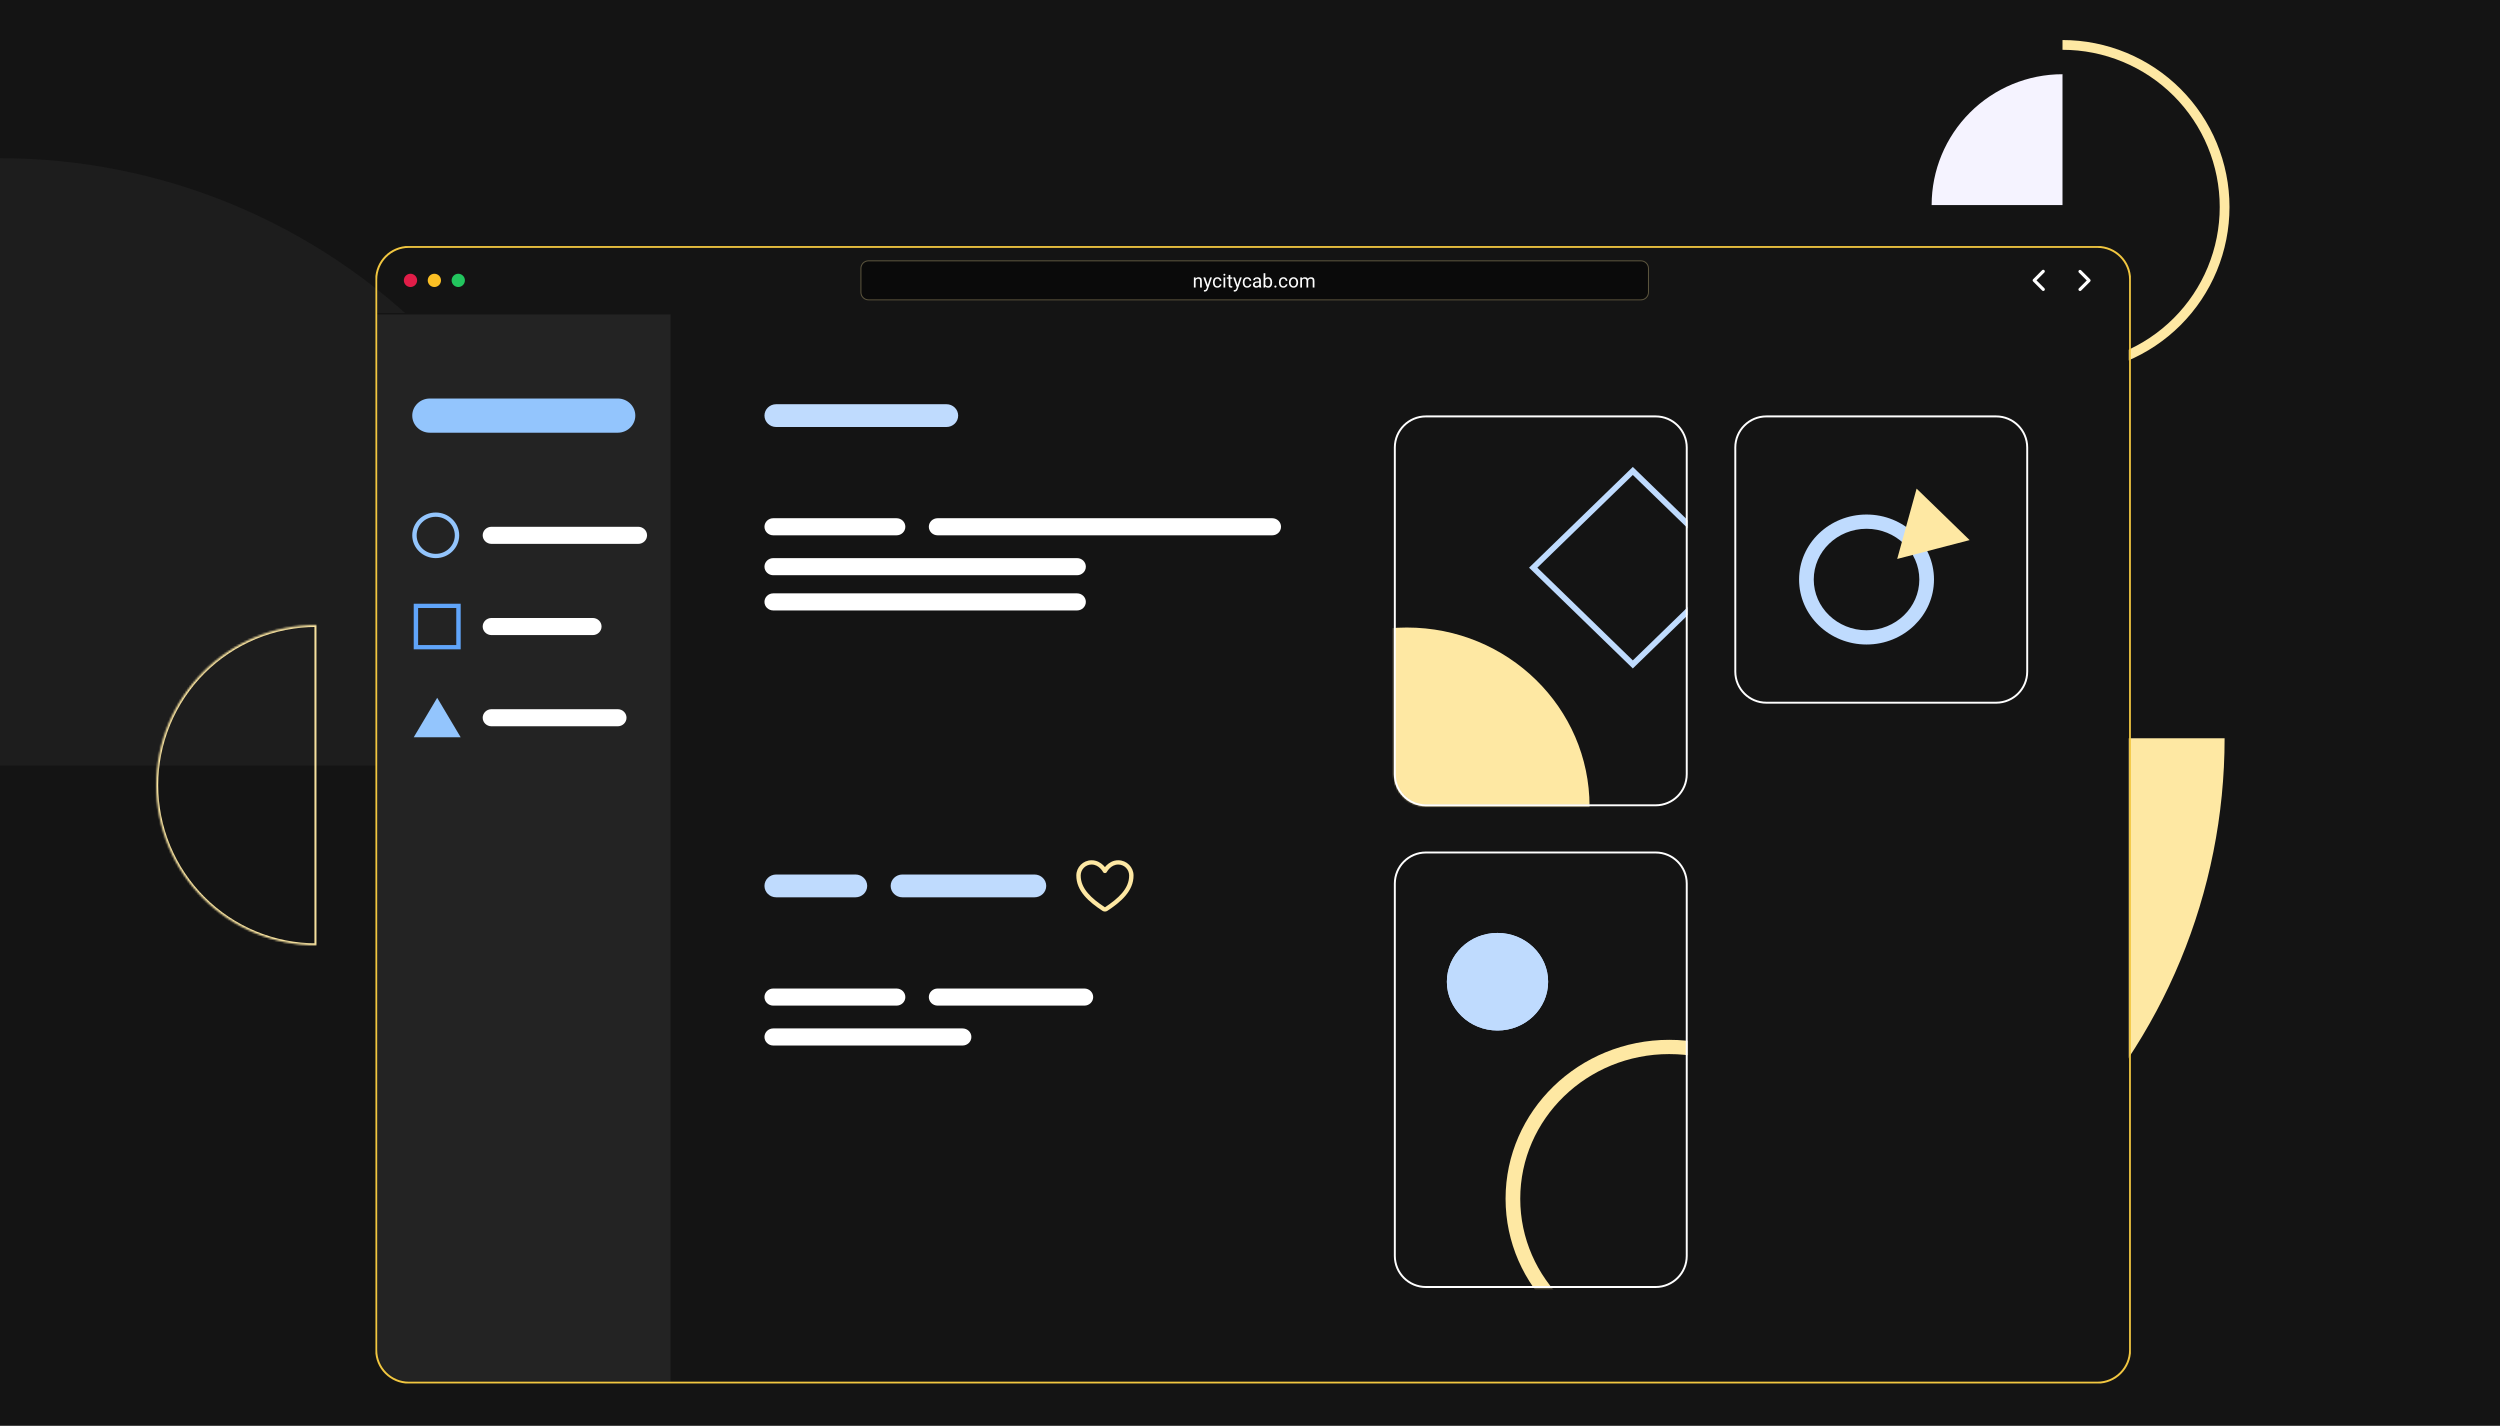
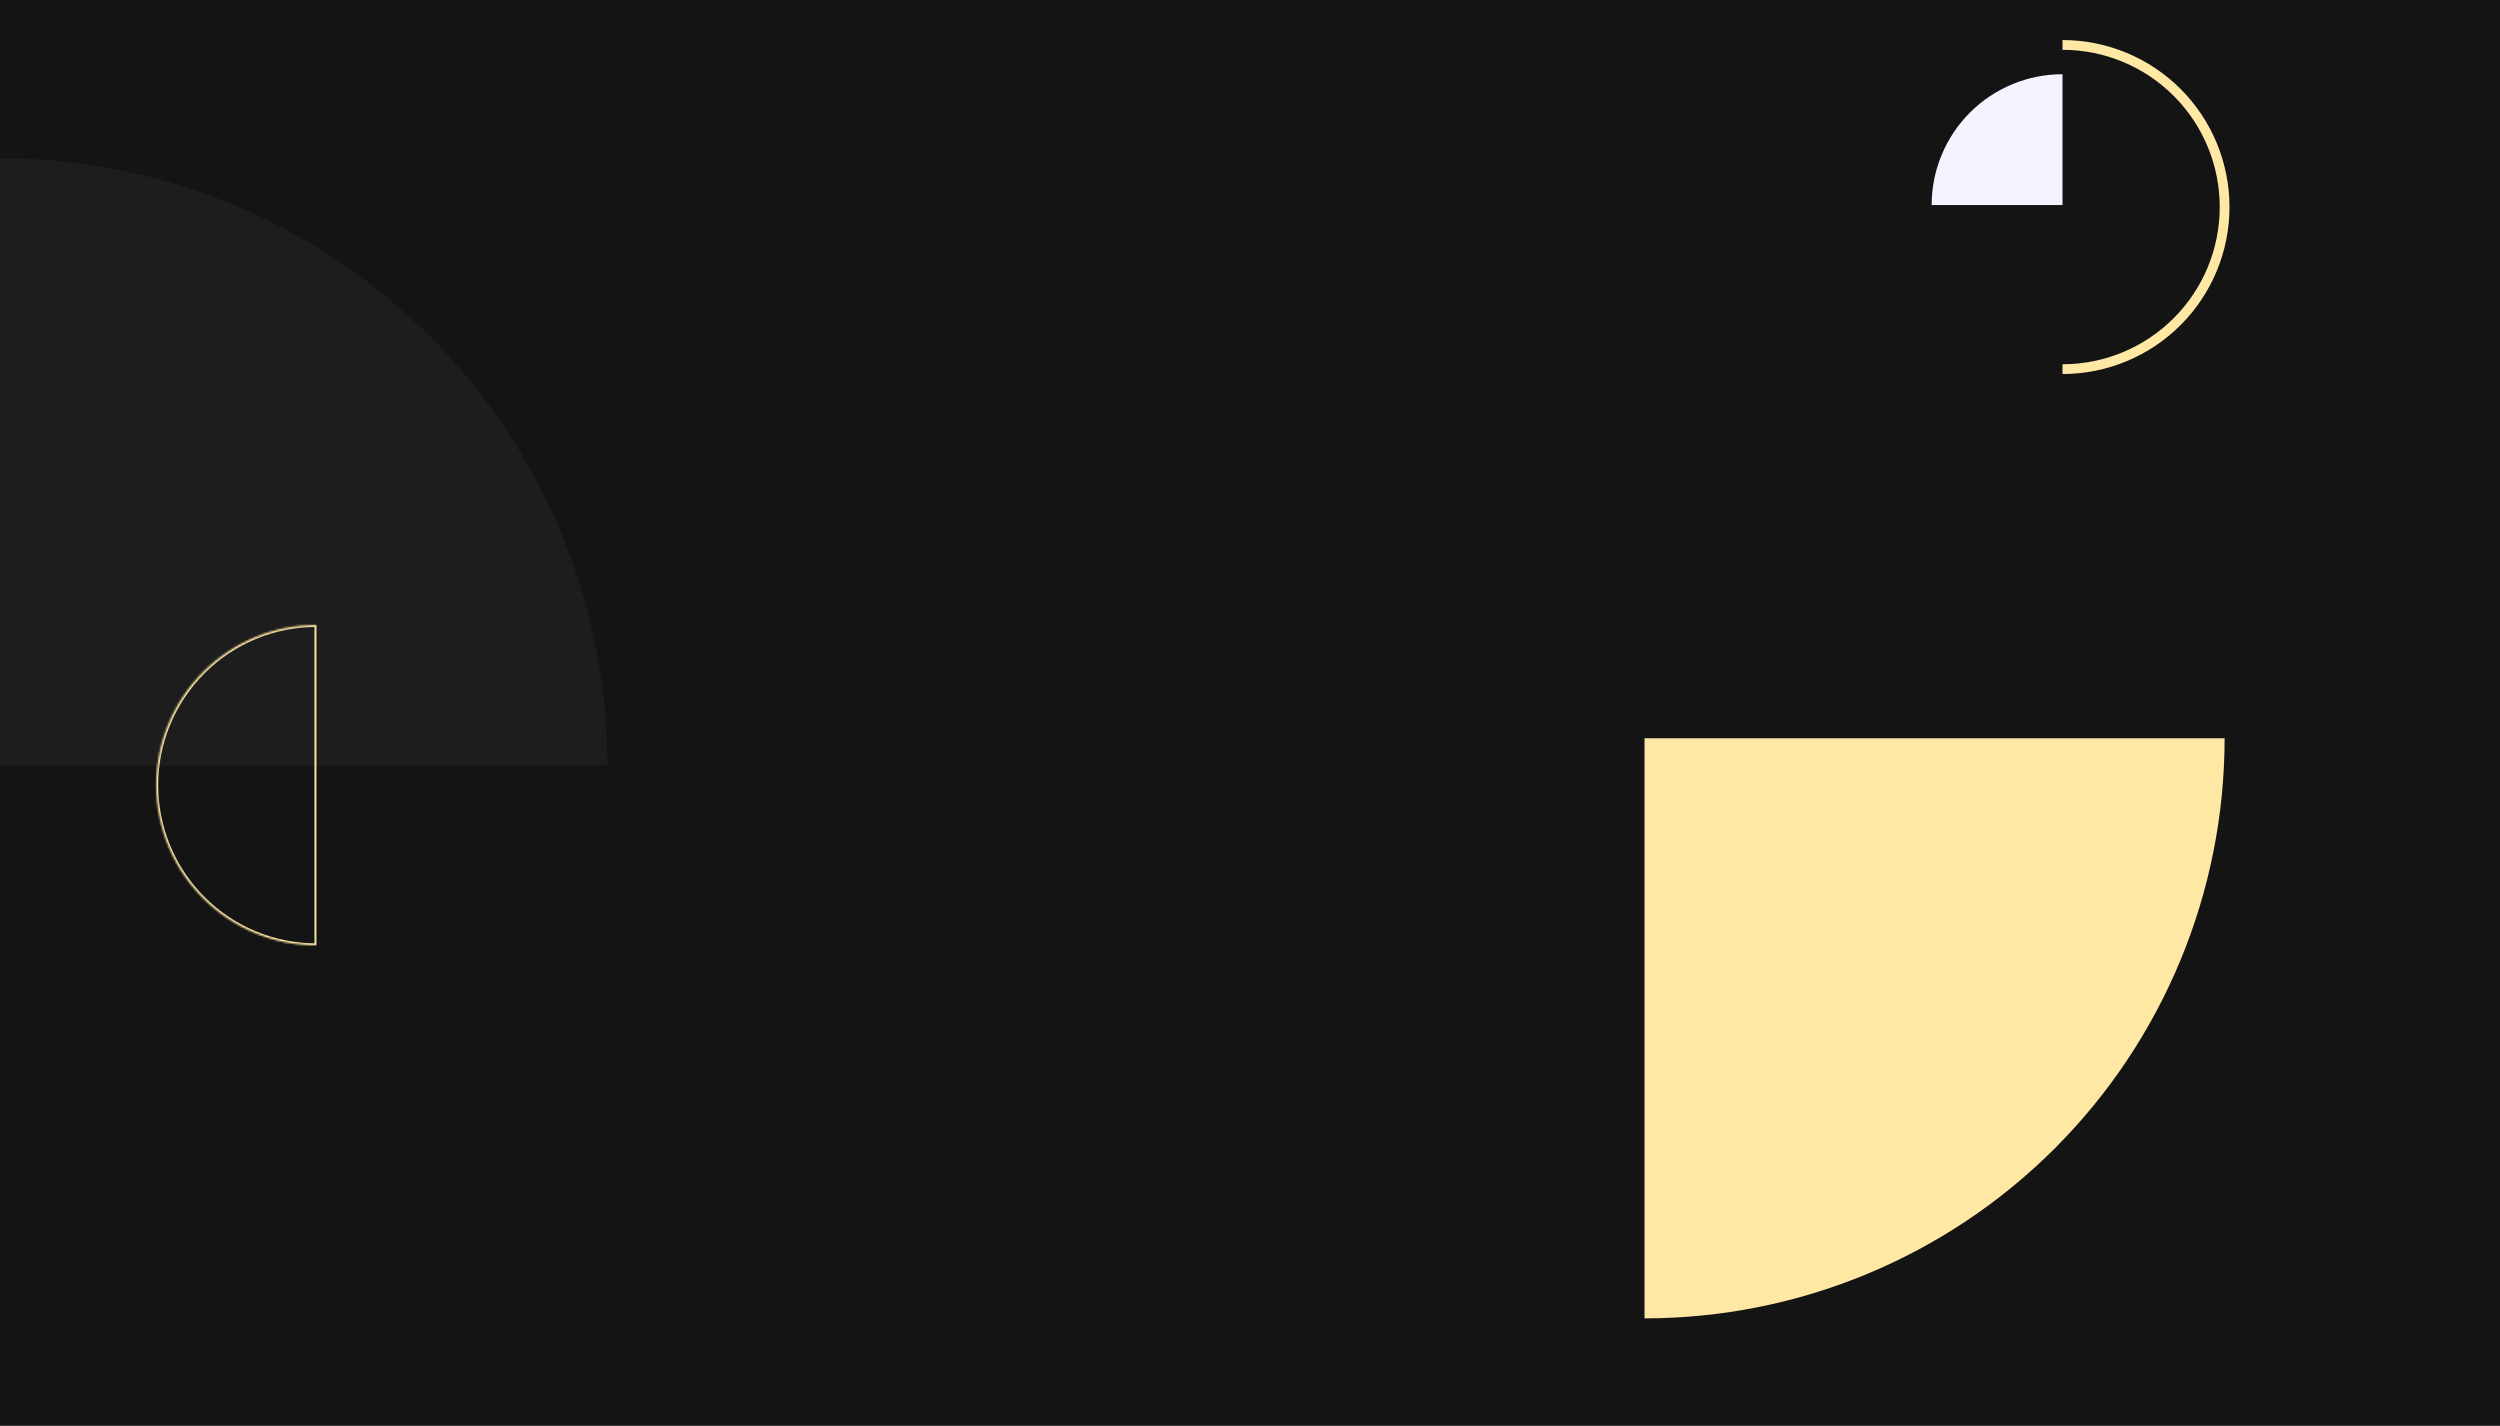
<svg xmlns="http://www.w3.org/2000/svg" width="1280" height="730" viewBox="0 0 1280 730" fill="none">
  <rect width="1280" height="730" fill="#141414" />
  <path d="M3.70864e-06 81C40.841 81 81.282 89.044 119.015 104.673C156.747 120.303 191.031 143.211 219.91 172.09C248.789 200.969 271.697 235.253 287.327 272.985C302.956 310.718 311 351.159 311 392L0 392L3.70864e-06 81Z" fill="#1D1D1D" />
  <mask id="path-3-inside-1_10023_10112" fill="white">
    <path d="M162 484C151.232 484 140.569 481.879 130.62 477.758C120.671 473.637 111.632 467.597 104.017 459.983C96.403 452.368 90.363 443.329 86.242 433.38C82.121 423.431 80 412.768 80 402C80 391.232 82.121 380.569 86.242 370.62C90.363 360.671 96.403 351.632 104.017 344.017C111.632 336.403 120.671 330.363 130.62 326.242C140.569 322.121 151.232 320 162 320L162 402V484Z" />
  </mask>
  <path d="M162 484C151.232 484 140.569 481.879 130.62 477.758C120.671 473.637 111.632 467.597 104.017 459.983C96.403 452.368 90.363 443.329 86.242 433.38C82.121 423.431 80 412.768 80 402C80 391.232 82.121 380.569 86.242 370.62C90.363 360.671 96.403 351.632 104.017 344.017C111.632 336.403 120.671 330.363 130.62 326.242C140.569 322.121 151.232 320 162 320L162 402V484Z" stroke="#FEE8A3" stroke-width="2" mask="url(#path-3-inside-1_10023_10112)" />
  <path d="M989 105C989 87.231 996.059 70.189 1008.62 57.624C1021.19 45.059 1038.23 38 1056 38V105L989 105Z" fill="#F5F3FF" />
  <path d="M1056 23C1066.9 23 1077.69 25.147 1087.76 29.318C1097.83 33.489 1106.98 39.603 1114.69 47.31C1122.4 55.017 1128.51 64.167 1132.68 74.237C1136.85 84.307 1139 95.1 1139 106C1139 116.9 1136.85 127.693 1132.68 137.763C1128.51 147.833 1122.4 156.983 1114.69 164.69C1106.98 172.397 1097.83 178.511 1087.76 182.682C1077.69 186.853 1066.9 189 1056 189" stroke="#FEE8A3" stroke-width="5" />
  <path d="M1139 378C1139 456.769 1107.71 532.312 1052.01 588.011C996.313 643.709 920.77 675 842 675L842 378H1139Z" fill="#FEE8A3" />
  <g clip-path="url(#clip0_10023_10112)">
    <mask id="mask0_10023_10112" style="mask-type:luminance" maskUnits="userSpaceOnUse" x="193" y="126" width="898" height="582">
      <path d="M1073.87 126.816H209.351C200.342 126.816 193.039 134.119 193.039 143.127V691.203C193.039 700.212 200.342 707.515 209.351 707.515H1073.87C1082.88 707.515 1090.19 700.212 1090.19 691.203V143.127C1090.19 134.119 1082.88 126.816 1073.87 126.816Z" fill="white" />
    </mask>
    <g mask="url(#mask0_10023_10112)">
      <path d="M210.166 146.955C208.289 146.955 206.768 145.434 206.768 143.557C206.768 141.68 208.289 140.159 210.166 140.159C212.043 140.159 213.564 141.68 213.564 143.557C213.564 145.434 212.043 146.955 210.166 146.955Z" fill="#E11D48" />
      <path d="M222.4 146.955C220.523 146.955 219.002 145.434 219.002 143.557C219.002 141.68 220.523 140.159 222.4 140.159C224.277 140.159 225.799 141.68 225.799 143.557C225.799 145.434 224.277 146.955 222.4 146.955Z" fill="#FBBF24" />
      <path d="M234.635 146.955C232.758 146.955 231.236 145.434 231.236 143.557C231.236 141.68 232.758 140.159 234.635 140.159C236.511 140.159 238.033 141.68 238.033 143.557C238.033 145.434 236.511 146.955 234.635 146.955Z" fill="#22C55E" />
      <path d="M1042.69 143.535L1046.72 147.572C1046.8 147.647 1046.86 147.737 1046.9 147.837C1046.94 147.937 1046.97 148.044 1046.97 148.152C1046.97 148.26 1046.95 148.367 1046.91 148.468C1046.87 148.568 1046.81 148.659 1046.73 148.736C1046.66 148.812 1046.56 148.873 1046.46 148.914C1046.36 148.955 1046.26 148.975 1046.14 148.974C1046.04 148.974 1045.93 148.951 1045.83 148.908C1045.74 148.866 1045.64 148.803 1045.57 148.726L1040.96 144.112C1040.8 143.959 1040.71 143.751 1040.71 143.535C1040.71 143.319 1040.8 143.111 1040.96 142.958L1045.57 138.345C1045.72 138.196 1045.92 138.114 1046.14 138.116C1046.36 138.118 1046.56 138.203 1046.71 138.355C1046.86 138.506 1046.94 138.71 1046.95 138.924C1046.95 139.138 1046.87 139.344 1046.72 139.498L1042.69 143.535Z" fill="white" />
      <path d="M1068.42 143.593L1064.38 139.556C1064.23 139.402 1064.15 139.196 1064.15 138.982C1064.16 138.768 1064.24 138.564 1064.4 138.413C1064.54 138.261 1064.75 138.175 1064.96 138.174C1065.18 138.172 1065.38 138.254 1065.54 138.403L1070.15 143.016C1070.3 143.169 1070.39 143.377 1070.39 143.593C1070.39 143.809 1070.3 144.017 1070.15 144.17L1065.54 148.783C1065.38 148.932 1065.18 149.014 1064.96 149.012C1064.75 149.01 1064.54 148.925 1064.4 148.773C1064.24 148.622 1064.16 148.418 1064.15 148.204C1064.15 147.99 1064.23 147.784 1064.38 147.63L1068.42 143.593Z" fill="white" />
      <path d="M840.141 133.34H444.66C442.408 133.34 440.582 135.166 440.582 137.418V149.652C440.582 151.904 442.408 153.73 444.66 153.73H840.141C842.394 153.73 844.219 151.904 844.219 149.652V137.418C844.219 135.166 842.394 133.34 840.141 133.34Z" fill="#0A0A0A" />
      <path d="M840.143 133.544H444.661C442.522 133.544 440.787 135.279 440.787 137.418V149.652C440.787 151.792 442.522 153.526 444.661 153.526H840.143C842.282 153.526 844.017 151.792 844.017 149.652V137.418C844.017 135.279 842.282 133.544 840.143 133.544Z" stroke="#FEE8A3" stroke-opacity="0.34" stroke-width="0.5" />
      <path d="M612.152 143.138V147.205H611.268V142.034H612.104L612.152 143.138ZM611.941 144.424L611.573 144.41C611.577 144.056 611.629 143.729 611.731 143.43C611.833 143.127 611.976 142.864 612.161 142.641C612.346 142.418 612.566 142.246 612.82 142.125C613.079 142.001 613.364 141.939 613.676 141.939C613.931 141.939 614.16 141.974 614.364 142.044C614.568 142.111 614.742 142.219 614.886 142.369C615.031 142.519 615.143 142.713 615.22 142.952C615.296 143.188 615.334 143.476 615.334 143.817V147.205H614.445V143.807C614.445 143.537 614.406 143.32 614.326 143.157C614.246 142.992 614.13 142.872 613.977 142.799C613.824 142.723 613.636 142.684 613.413 142.684C613.193 142.684 612.993 142.731 612.811 142.823C612.633 142.915 612.478 143.043 612.347 143.205C612.22 143.368 612.12 143.554 612.046 143.764C611.976 143.972 611.941 144.191 611.941 144.424ZM618.13 146.67L619.569 142.034H620.515L618.441 148.003C618.393 148.131 618.329 148.268 618.25 148.414C618.173 148.564 618.074 148.706 617.953 148.84C617.832 148.973 617.685 149.082 617.513 149.164C617.344 149.25 617.142 149.293 616.907 149.293C616.836 149.293 616.748 149.284 616.639 149.265C616.531 149.246 616.454 149.23 616.41 149.217L616.405 148.5C616.43 148.503 616.47 148.507 616.524 148.51C616.582 148.516 616.621 148.519 616.644 148.519C616.845 148.519 617.015 148.492 617.155 148.438C617.296 148.387 617.413 148.3 617.508 148.175C617.607 148.054 617.692 147.887 617.762 147.673L618.13 146.67ZM617.074 142.034L618.417 146.049L618.646 146.981L618.011 147.305L616.109 142.034H617.074ZM623.315 146.574C623.525 146.574 623.72 146.531 623.898 146.445C624.076 146.359 624.223 146.241 624.337 146.092C624.452 145.939 624.518 145.765 624.534 145.571H625.375C625.359 145.877 625.255 146.162 625.064 146.426C624.876 146.687 624.629 146.899 624.324 147.062C624.018 147.221 623.682 147.301 623.315 147.301C622.926 147.301 622.587 147.232 622.297 147.095C622.01 146.958 621.772 146.77 621.581 146.531C621.392 146.292 621.25 146.018 621.155 145.709C621.063 145.397 621.016 145.067 621.016 144.72V144.519C621.016 144.172 621.063 143.844 621.155 143.535C621.25 143.223 621.392 142.947 621.581 142.708C621.772 142.469 622.01 142.281 622.297 142.144C622.587 142.007 622.926 141.939 623.315 141.939C623.72 141.939 624.073 142.022 624.376 142.187C624.678 142.35 624.916 142.573 625.088 142.856C625.263 143.137 625.359 143.455 625.375 143.812H624.534C624.518 143.599 624.457 143.406 624.352 143.234C624.25 143.062 624.11 142.925 623.931 142.823C623.756 142.718 623.551 142.665 623.315 142.665C623.044 142.665 622.816 142.719 622.632 142.828C622.45 142.933 622.305 143.076 622.196 143.258C622.091 143.436 622.015 143.635 621.967 143.855C621.922 144.072 621.9 144.293 621.9 144.519V144.72C621.9 144.946 621.922 145.169 621.967 145.389C622.012 145.609 622.087 145.808 622.192 145.987C622.3 146.165 622.445 146.308 622.627 146.417C622.811 146.522 623.041 146.574 623.315 146.574ZM627.329 142.034V147.205H626.44V142.034H627.329ZM626.373 140.663C626.373 140.52 626.416 140.399 626.503 140.3C626.592 140.201 626.722 140.152 626.894 140.152C627.063 140.152 627.192 140.201 627.282 140.3C627.374 140.399 627.42 140.52 627.42 140.663C627.42 140.8 627.374 140.918 627.282 141.017C627.192 141.112 627.063 141.16 626.894 141.16C626.722 141.16 626.592 141.112 626.503 141.017C626.416 140.918 626.373 140.8 626.373 140.663ZM630.913 142.034V142.713H628.118V142.034H630.913ZM629.064 140.778H629.948V145.924C629.948 146.1 629.975 146.232 630.029 146.321C630.083 146.41 630.153 146.469 630.24 146.498C630.325 146.527 630.418 146.541 630.517 146.541C630.59 146.541 630.666 146.535 630.746 146.522C630.829 146.506 630.891 146.493 630.932 146.484L630.937 147.205C630.867 147.227 630.775 147.248 630.66 147.267C630.549 147.29 630.414 147.301 630.254 147.301C630.038 147.301 629.838 147.258 629.657 147.172C629.475 147.086 629.33 146.942 629.222 146.742C629.117 146.538 629.064 146.264 629.064 145.92V140.778ZM633.403 146.67L634.841 142.034H635.787L633.713 148.003C633.666 148.131 633.602 148.268 633.523 148.414C633.446 148.564 633.347 148.706 633.226 148.84C633.105 148.973 632.959 149.082 632.787 149.164C632.618 149.25 632.416 149.293 632.18 149.293C632.11 149.293 632.02 149.284 631.912 149.265C631.804 149.246 631.727 149.23 631.683 149.217L631.678 148.5C631.704 148.503 631.743 148.507 631.798 148.51C631.855 148.516 631.895 148.519 631.917 148.519C632.117 148.519 632.288 148.492 632.428 148.438C632.568 148.387 632.687 148.3 632.782 148.175C632.881 148.054 632.965 147.887 633.035 147.673L633.403 146.67ZM632.347 142.034L633.69 146.049L633.919 146.981L633.284 147.305L631.382 142.034H632.347ZM638.588 146.574C638.799 146.574 638.993 146.531 639.171 146.445C639.35 146.359 639.496 146.241 639.611 146.092C639.726 145.939 639.791 145.765 639.807 145.571H640.647C640.632 145.877 640.528 146.162 640.338 146.426C640.149 146.687 639.902 146.899 639.596 147.062C639.29 147.221 638.954 147.301 638.588 147.301C638.199 147.301 637.86 147.232 637.57 147.095C637.283 146.958 637.044 146.77 636.853 146.531C636.666 146.292 636.524 146.018 636.428 145.709C636.335 145.397 636.29 145.067 636.29 144.72V144.519C636.29 144.172 636.335 143.844 636.428 143.535C636.524 143.223 636.666 142.947 636.853 142.708C637.044 142.469 637.283 142.281 637.57 142.144C637.86 142.007 638.199 141.939 638.588 141.939C638.993 141.939 639.347 142.022 639.649 142.187C639.952 142.35 640.189 142.573 640.361 142.856C640.537 143.137 640.632 143.455 640.647 143.812H639.807C639.791 143.599 639.73 143.406 639.625 143.234C639.524 143.062 639.383 142.925 639.205 142.823C639.029 142.718 638.824 142.665 638.588 142.665C638.317 142.665 638.09 142.719 637.905 142.828C637.723 142.933 637.578 143.076 637.47 143.258C637.365 143.436 637.288 143.635 637.241 143.855C637.196 144.072 637.174 144.293 637.174 144.519V144.72C637.174 144.946 637.196 145.169 637.241 145.389C637.285 145.609 637.36 145.808 637.465 145.987C637.574 146.165 637.719 146.308 637.9 146.417C638.085 146.522 638.314 146.574 638.588 146.574ZM644.69 146.321V143.659C644.69 143.455 644.65 143.279 644.566 143.129C644.486 142.976 644.366 142.858 644.203 142.775C644.041 142.692 643.84 142.651 643.602 142.651C643.378 142.651 643.182 142.689 643.014 142.766C642.848 142.842 642.717 142.942 642.621 143.067C642.529 143.191 642.483 143.325 642.483 143.468H641.598C641.598 143.283 641.647 143.1 641.742 142.919C641.837 142.737 641.974 142.573 642.153 142.426C642.335 142.277 642.551 142.159 642.803 142.073C643.058 141.984 643.341 141.939 643.654 141.939C644.03 141.939 644.361 142.003 644.648 142.13C644.938 142.257 645.164 142.45 645.327 142.708C645.492 142.963 645.574 143.283 645.574 143.669V146.077C645.574 146.249 645.589 146.433 645.618 146.627C645.649 146.821 645.696 146.989 645.756 147.129V147.205H644.834C644.79 147.103 644.755 146.968 644.729 146.799C644.703 146.627 644.69 146.468 644.69 146.321ZM644.844 144.07L644.854 144.692H643.96C643.708 144.692 643.483 144.712 643.286 144.754C643.089 144.792 642.922 144.851 642.788 144.93C642.655 145.01 642.553 145.11 642.483 145.232C642.412 145.349 642.378 145.488 642.378 145.647C642.378 145.81 642.414 145.958 642.487 146.092C642.561 146.225 642.671 146.332 642.818 146.412C642.967 146.488 643.151 146.527 643.367 146.527C643.637 146.527 643.876 146.469 644.084 146.355C644.291 146.24 644.455 146.1 644.576 145.934C644.7 145.768 644.767 145.607 644.777 145.451L645.154 145.877C645.132 146.01 645.071 146.159 644.973 146.321C644.874 146.484 644.742 146.64 644.576 146.789C644.414 146.936 644.219 147.059 643.993 147.157C643.77 147.253 643.518 147.301 643.238 147.301C642.887 147.301 642.58 147.232 642.315 147.095C642.054 146.958 641.851 146.775 641.704 146.546C641.561 146.313 641.489 146.053 641.489 145.767C641.489 145.49 641.543 145.246 641.651 145.036C641.76 144.822 641.916 144.645 642.12 144.505C642.324 144.362 642.569 144.253 642.855 144.18C643.142 144.107 643.463 144.07 643.816 144.07H644.844ZM646.961 139.865H647.849V146.202L647.773 147.205H646.961V139.865ZM651.343 144.577V144.677C651.343 145.053 651.298 145.402 651.209 145.724C651.12 146.042 650.989 146.32 650.817 146.555C650.645 146.791 650.435 146.974 650.187 147.105C649.938 147.235 649.652 147.301 649.331 147.301C649.003 147.301 648.714 147.245 648.466 147.133C648.221 147.019 648.014 146.855 647.845 146.641C647.676 146.428 647.541 146.17 647.439 145.867C647.339 145.564 647.272 145.224 647.233 144.844V144.405C647.272 144.022 647.339 143.68 647.439 143.377C647.541 143.075 647.676 142.817 647.845 142.603C648.014 142.387 648.221 142.222 648.466 142.111C648.711 141.996 648.997 141.939 649.321 141.939C649.647 141.939 649.935 142.003 650.187 142.13C650.438 142.254 650.648 142.433 650.817 142.665C650.989 142.898 651.12 143.177 651.209 143.502C651.298 143.823 651.343 144.182 651.343 144.577ZM650.454 144.677V144.577C650.454 144.319 650.431 144.077 650.382 143.85C650.334 143.621 650.258 143.42 650.153 143.248C650.048 143.073 649.909 142.936 649.737 142.837C649.565 142.735 649.353 142.684 649.102 142.684C648.878 142.684 648.684 142.723 648.519 142.799C648.356 142.876 648.218 142.979 648.103 143.11C647.988 143.237 647.894 143.384 647.821 143.549C647.75 143.712 647.698 143.881 647.663 144.056V145.208C647.714 145.431 647.797 145.646 647.912 145.853C648.029 146.057 648.186 146.224 648.38 146.355C648.577 146.485 648.821 146.55 649.111 146.55C649.35 146.55 649.554 146.503 649.723 146.407C649.895 146.308 650.033 146.173 650.139 146.001C650.247 145.829 650.327 145.63 650.377 145.404C650.429 145.177 650.454 144.935 650.454 144.677ZM652.475 146.737C652.475 146.587 652.522 146.461 652.614 146.359C652.709 146.254 652.846 146.202 653.025 146.202C653.203 146.202 653.339 146.254 653.431 146.359C653.526 146.461 653.575 146.587 653.575 146.737C653.575 146.883 653.526 147.008 653.431 147.11C653.339 147.212 653.203 147.263 653.025 147.263C652.846 147.263 652.709 147.212 652.614 147.11C652.522 147.008 652.475 146.883 652.475 146.737ZM657.111 146.574C657.321 146.574 657.515 146.531 657.694 146.445C657.873 146.359 658.019 146.241 658.134 146.092C658.248 145.939 658.314 145.765 658.329 145.571H659.17C659.155 145.877 659.051 146.162 658.86 146.426C658.672 146.687 658.425 146.899 658.119 147.062C657.813 147.221 657.477 147.301 657.111 147.301C656.722 147.301 656.383 147.232 656.093 147.095C655.806 146.958 655.567 146.77 655.376 146.531C655.189 146.292 655.047 146.018 654.951 145.709C654.858 145.397 654.813 145.067 654.813 144.72V144.519C654.813 144.172 654.858 143.844 654.951 143.535C655.047 143.223 655.189 142.947 655.376 142.708C655.567 142.469 655.806 142.281 656.093 142.144C656.383 142.007 656.722 141.939 657.111 141.939C657.516 141.939 657.869 142.022 658.172 142.187C658.475 142.35 658.712 142.573 658.884 142.856C659.059 143.137 659.155 143.455 659.17 143.812H658.329C658.314 143.599 658.253 143.406 658.148 143.234C658.046 143.062 657.906 142.925 657.728 142.823C657.552 142.718 657.347 142.665 657.111 142.665C656.84 142.665 656.613 142.719 656.428 142.828C656.246 142.933 656.101 143.076 655.993 143.258C655.888 143.436 655.811 143.635 655.764 143.855C655.719 144.072 655.697 144.293 655.697 144.519V144.72C655.697 144.946 655.719 145.169 655.764 145.389C655.808 145.609 655.883 145.808 655.988 145.987C656.096 146.165 656.242 146.308 656.423 146.417C656.608 146.522 656.837 146.574 657.111 146.574ZM659.93 144.677V144.567C659.93 144.195 659.984 143.849 660.093 143.53C660.201 143.208 660.357 142.93 660.561 142.694C660.765 142.455 661.012 142.27 661.302 142.14C661.592 142.006 661.917 141.939 662.277 141.939C662.64 141.939 662.967 142.006 663.256 142.14C663.549 142.27 663.798 142.455 664.002 142.694C664.209 142.93 664.366 143.208 664.475 143.53C664.583 143.849 664.637 144.195 664.637 144.567V144.677C664.637 145.05 664.583 145.396 664.475 145.714C664.366 146.033 664.209 146.312 664.002 146.55C663.798 146.786 663.551 146.971 663.261 147.105C662.974 147.235 662.65 147.301 662.287 147.301C661.923 147.301 661.597 147.235 661.306 147.105C661.017 146.971 660.768 146.786 660.561 146.55C660.357 146.312 660.201 146.033 660.093 145.714C659.984 145.396 659.93 145.05 659.93 144.677ZM660.815 144.567V144.677C660.815 144.935 660.845 145.179 660.905 145.408C660.966 145.635 661.057 145.835 661.177 146.01C661.302 146.186 661.456 146.324 661.642 146.426C661.826 146.525 662.041 146.574 662.287 146.574C662.529 146.574 662.74 146.525 662.922 146.426C663.107 146.324 663.26 146.186 663.38 146.01C663.502 145.835 663.592 145.635 663.653 145.408C663.717 145.179 663.749 144.935 663.749 144.677V144.567C663.749 144.312 663.717 144.072 663.653 143.846C663.592 143.616 663.5 143.414 663.376 143.239C663.255 143.06 663.102 142.92 662.917 142.818C662.735 142.716 662.522 142.665 662.277 142.665C662.035 142.665 661.821 142.716 661.637 142.818C661.455 142.92 661.302 143.06 661.177 143.239C661.057 143.414 660.966 143.616 660.905 143.846C660.845 144.072 660.815 144.312 660.815 144.567ZM666.626 143.062V147.205H665.737V142.034H666.578L666.626 143.062ZM666.444 144.424L666.033 144.41C666.036 144.056 666.082 143.729 666.171 143.43C666.261 143.127 666.393 142.864 666.569 142.641C666.743 142.418 666.962 142.246 667.223 142.125C667.484 142.001 667.787 141.939 668.131 141.939C668.373 141.939 668.596 141.974 668.8 142.044C669.004 142.111 669.181 142.218 669.33 142.364C669.48 142.511 669.597 142.699 669.679 142.928C669.762 143.157 669.803 143.435 669.803 143.76V147.205H668.919V143.803C668.919 143.532 668.873 143.315 668.781 143.153C668.691 142.99 668.564 142.872 668.399 142.799C668.233 142.723 668.038 142.684 667.816 142.684C667.555 142.684 667.336 142.731 667.161 142.823C666.985 142.915 666.846 143.043 666.741 143.205C666.635 143.368 666.559 143.554 666.511 143.764C666.467 143.972 666.444 144.191 666.444 144.424ZM669.794 143.936L669.201 144.118C669.205 143.835 669.251 143.562 669.34 143.301C669.432 143.04 669.564 142.807 669.736 142.603C669.912 142.399 670.127 142.238 670.381 142.12C670.637 141.999 670.928 141.939 671.257 141.939C671.534 141.939 671.779 141.976 671.992 142.049C672.209 142.122 672.39 142.235 672.537 142.388C672.687 142.538 672.8 142.731 672.876 142.966C672.953 143.202 672.991 143.482 672.991 143.807V147.205H672.102V143.798C672.102 143.508 672.056 143.283 671.964 143.124C671.875 142.962 671.747 142.848 671.581 142.785C671.419 142.718 671.225 142.684 670.998 142.684C670.804 142.684 670.632 142.718 670.482 142.785C670.332 142.852 670.207 142.944 670.105 143.062C670.003 143.177 669.925 143.309 669.87 143.459C669.819 143.608 669.794 143.768 669.794 143.936Z" fill="white" />
      <path d="M1090.19 160.255H193.039V707.515H1090.19V160.255Z" fill="#141414" />
      <path d="M193.039 160.984H343.315V707.515H193.039V160.984Z" fill="#232323" />
      <path d="M211.072 212.792C211.072 207.956 215.109 204.035 220.089 204.035H316.266C321.245 204.035 325.282 207.956 325.282 212.792C325.282 217.627 321.245 221.548 316.266 221.548H220.089C215.109 221.548 211.072 217.627 211.072 212.792Z" fill="#93C5FD" />
      <path d="M247.139 274.085C247.139 271.666 249.157 269.707 251.647 269.707H326.785C329.275 269.707 331.294 271.666 331.294 274.085C331.294 276.503 329.275 278.463 326.785 278.463H251.647C249.157 278.463 247.139 276.503 247.139 274.085Z" fill="white" />
      <path d="M247.139 320.785C247.139 318.366 249.157 316.406 251.647 316.406H303.493C305.982 316.406 308 318.366 308 320.785C308 323.202 305.982 325.163 303.493 325.163H251.647C249.157 325.163 247.139 323.202 247.139 320.785Z" fill="white" />
      <path d="M247.139 367.484C247.139 365.066 249.157 363.105 251.647 363.105H316.266C318.756 363.105 320.774 365.066 320.774 367.484C320.774 369.902 318.756 371.862 316.266 371.862H251.647C249.157 371.862 247.139 369.902 247.139 367.484Z" fill="white" />
      <path fill-rule="evenodd" clip-rule="evenodd" d="M223.094 283.571C228.489 283.571 232.862 279.324 232.862 274.085C232.862 268.846 228.489 264.599 223.094 264.599C217.7 264.599 213.326 268.846 213.326 274.085C213.326 279.324 217.7 283.571 223.094 283.571ZM223.094 285.76C229.734 285.76 235.116 280.533 235.116 274.085C235.116 267.637 229.734 262.41 223.094 262.41C216.455 262.41 211.072 267.637 211.072 274.085C211.072 280.533 216.455 285.76 223.094 285.76Z" fill="#93C5FD" />
      <path d="M391.402 212.792C391.402 209.568 394.094 206.954 397.413 206.954H484.574C487.893 206.954 490.584 209.568 490.584 212.792C490.584 216.016 487.893 218.629 484.574 218.629H397.413C394.094 218.629 391.402 216.016 391.402 212.792Z" fill="#BFDBFE" />
      <path fill-rule="evenodd" clip-rule="evenodd" d="M551.071 448.157C551.115 443.995 554.52 440.452 558.896 440.452C561.582 440.452 563.558 441.743 564.819 442.959C565.169 443.297 565.471 443.635 565.723 443.946C565.975 443.635 566.277 443.297 566.628 442.959C567.889 441.743 569.865 440.452 572.55 440.452C576.926 440.452 580.331 443.995 580.375 448.157V448.158C580.458 456.275 573.742 461.891 566.991 466.341C566.617 466.588 566.176 466.72 565.723 466.72C565.271 466.72 564.829 466.588 564.455 466.341C557.703 461.891 550.987 456.275 551.071 448.157ZM566.73 446.416C566.539 446.786 566.149 447.019 565.723 447.019C565.297 447.019 564.908 446.786 564.717 446.417C564.716 446.416 564.716 446.415 564.715 446.414C564.713 446.411 564.712 446.407 564.709 446.401C564.707 446.398 564.704 446.395 564.703 446.391C564.69 446.367 564.669 446.33 564.639 446.28C564.581 446.18 564.488 446.03 564.363 445.849C564.111 445.483 563.733 444.996 563.231 444.512C562.221 443.539 560.783 442.641 558.896 442.641C555.839 442.641 553.358 445.136 553.325 448.179M566.73 446.416C566.73 446.416 566.73 446.415 566.731 446.414C566.734 446.41 566.738 446.402 566.744 446.391C566.757 446.367 566.778 446.33 566.807 446.28C566.866 446.18 566.958 446.03 567.084 445.849C567.336 445.483 567.714 444.996 568.216 444.512C569.225 443.539 570.663 442.641 572.55 442.641C575.607 442.641 578.089 445.136 578.121 448.179C578.191 455.02 572.534 460.041 565.724 464.53L565.723 464.531L565.722 464.53C558.911 460.041 553.254 455.02 553.325 448.18" fill="#FEE8A3" />
      <path d="M391.402 453.586C391.402 450.362 394.094 447.749 397.413 447.749H437.988C441.307 447.749 443.999 450.362 443.999 453.586C443.999 456.81 441.307 459.423 437.988 459.423H397.413C394.094 459.423 391.402 456.81 391.402 453.586Z" fill="#BFDBFE" />
      <path d="M456.021 453.586C456.021 450.362 458.713 447.749 462.032 447.749H529.657C532.977 447.749 535.668 450.362 535.668 453.586C535.668 456.81 532.977 459.423 529.657 459.423H462.032C458.713 459.423 456.021 456.81 456.021 453.586Z" fill="#BFDBFE" />
      <path d="M391.402 510.501C391.402 508.083 393.421 506.123 395.91 506.123H459.026C461.516 506.123 463.535 508.083 463.535 510.501C463.535 512.919 461.516 514.879 459.026 514.879H395.91C393.421 514.879 391.402 512.919 391.402 510.501Z" fill="white" />
      <path d="M391.402 530.932C391.402 528.514 393.421 526.554 395.91 526.554H492.839C495.329 526.554 497.346 528.514 497.346 530.932C497.346 533.35 495.329 535.31 492.839 535.31H395.91C393.421 535.31 391.402 533.35 391.402 530.932Z" fill="white" />
      <path d="M475.557 510.501C475.557 508.083 477.575 506.123 480.065 506.123H555.203C557.693 506.123 559.712 508.083 559.712 510.501C559.712 512.919 557.693 514.879 555.203 514.879H480.065C477.575 514.879 475.557 512.919 475.557 510.501Z" fill="white" />
      <path d="M391.402 269.707C391.402 267.288 393.421 265.329 395.91 265.329H459.026C461.516 265.329 463.535 267.288 463.535 269.707C463.535 272.125 461.516 274.085 459.026 274.085H395.91C393.421 274.085 391.402 272.125 391.402 269.707Z" fill="white" />
      <path d="M391.402 290.138C391.402 287.72 393.421 285.76 395.91 285.76H551.446C553.936 285.76 555.955 287.72 555.955 290.138C555.955 292.555 553.936 294.516 551.446 294.516H395.91C393.421 294.516 391.402 292.555 391.402 290.138Z" fill="white" />
      <path d="M475.557 269.707C475.557 267.288 477.575 265.329 480.065 265.329H651.38C653.87 265.329 655.888 267.288 655.888 269.707C655.888 272.125 653.87 274.085 651.38 274.085H480.065C477.575 274.085 475.557 272.125 475.557 269.707Z" fill="white" />
      <path d="M391.402 308.176C391.402 305.758 393.421 303.798 395.91 303.798H551.446C553.936 303.798 555.955 305.758 555.955 308.176C555.955 310.595 553.936 312.554 551.446 312.554H395.91C393.421 312.554 391.402 310.595 391.402 308.176Z" fill="white" />
      <path fill-rule="evenodd" clip-rule="evenodd" d="M233.614 311.298H214.078V330.27H233.614V311.298ZM211.824 309.109V332.459H235.868V309.109H211.824Z" fill="#60A5FA" />
      <mask id="mask1_10023_10112" style="mask-type:luminance" maskUnits="userSpaceOnUse" x="713" y="212" width="152" height="201">
        <path d="M847.711 212.792H730.058C721.049 212.792 713.746 220.095 713.746 229.103V396.412C713.746 405.421 721.049 412.724 730.058 412.724H847.711C856.719 412.724 864.022 405.421 864.022 396.412V229.103C864.022 220.095 856.719 212.792 847.711 212.792Z" fill="white" />
      </mask>
      <g mask="url(#mask1_10023_10112)">
        <path d="M813.85 412.896C813.85 463.489 771.967 504.502 720.301 504.502C668.636 504.502 626.752 463.489 626.752 412.896C626.752 362.305 668.636 321.291 720.301 321.291C771.967 321.291 813.85 362.305 813.85 412.896Z" fill="#FEE8A3" />
        <path fill-rule="evenodd" clip-rule="evenodd" d="M884.886 290.657L836.006 243.188L787.125 290.657L836.006 338.125L884.886 290.657ZM836.006 239.06L782.875 290.657L836.006 342.252L889.136 290.657L836.006 239.06Z" fill="#BFDBFE" />
      </g>
      <path d="M847.709 213.199H730.056C721.273 213.199 714.152 220.32 714.152 229.103V396.412C714.152 405.196 721.273 412.316 730.056 412.316H847.709C856.493 412.316 863.613 405.196 863.613 396.412V229.103C863.613 220.32 856.493 213.199 847.709 213.199Z" stroke="white" />
      <path d="M223.846 357.268L235.868 377.49H211.824L223.846 357.268Z" fill="#93C5FD" />
      <path d="M1022.03 213.199H904.377C895.593 213.199 888.473 220.32 888.473 229.103V343.875C888.473 352.659 895.593 359.779 904.377 359.779H1022.03C1030.81 359.779 1037.93 352.659 1037.93 343.875V229.103C1037.93 220.32 1030.81 213.199 1022.03 213.199Z" stroke="white" />
-       <path fill-rule="evenodd" clip-rule="evenodd" d="M955.666 322.694C970.649 322.694 982.692 311.008 982.692 296.715C982.692 282.422 970.649 270.736 955.666 270.736C940.684 270.736 928.641 282.422 928.641 296.715C928.641 311.008 940.684 322.694 955.666 322.694ZM955.666 329.99C974.741 329.99 990.206 315.093 990.206 296.715C990.206 278.337 974.741 263.439 955.666 263.439C936.591 263.439 921.127 278.337 921.127 296.715C921.127 315.093 936.591 329.99 955.666 329.99Z" fill="#BFDBFE" />
      <path d="M971.363 286.182L981.3 250.169L1008.45 276.532L971.363 286.182Z" fill="#FEE8A3" />
      <mask id="mask2_10023_10112" style="mask-type:luminance" maskUnits="userSpaceOnUse" x="713" y="436" width="152" height="224">
        <path d="M847.711 436.074H730.058C721.049 436.074 713.746 443.377 713.746 452.386V643.044C713.746 652.053 721.049 659.356 730.058 659.356H847.711C856.719 659.356 864.022 652.053 864.022 643.044V452.386C864.022 443.377 856.719 436.074 847.711 436.074Z" fill="white" />
      </mask>
      <g mask="url(#mask2_10023_10112)">
        <path fill-rule="evenodd" clip-rule="evenodd" d="M854.631 687.813C896.751 687.813 930.895 654.655 930.895 613.751C930.895 572.847 896.751 539.689 854.631 539.689C812.51 539.689 778.366 572.847 778.366 613.751C778.366 654.655 812.51 687.813 854.631 687.813ZM854.631 695.111C900.9 695.111 938.409 658.685 938.409 613.751C938.409 568.817 900.9 532.392 854.631 532.392C808.361 532.392 770.852 568.817 770.852 613.751C770.852 658.685 808.361 695.111 854.631 695.111Z" fill="#FEE8A3" />
        <path d="M792.642 502.64C792.642 516.433 781.036 527.615 766.72 527.615C752.404 527.615 740.797 516.433 740.797 502.64C740.797 488.847 752.404 477.666 766.72 477.666C781.036 477.666 792.642 488.847 792.642 502.64Z" fill="#BFDBFE" />
        <path fill-rule="evenodd" clip-rule="evenodd" d="M766.72 525.426C779.808 525.426 790.388 515.208 790.388 502.64C790.388 490.072 779.808 479.855 766.72 479.855C753.631 479.855 743.051 490.072 743.051 502.64C743.051 515.208 753.631 525.426 766.72 525.426ZM766.72 527.615C781.036 527.615 792.642 516.433 792.642 502.64C792.642 488.847 781.036 477.666 766.72 477.666C752.404 477.666 740.797 488.847 740.797 502.64C740.797 516.433 752.404 527.615 766.72 527.615Z" fill="#BFDBFE" />
      </g>
      <path d="M847.709 436.481H730.056C721.273 436.481 714.152 443.602 714.152 452.385V643.044C714.152 651.827 721.273 658.948 730.056 658.948H847.709C856.493 658.948 863.613 651.827 863.613 643.044V452.385C863.613 443.602 856.493 436.481 847.709 436.481Z" stroke="white" />
    </g>
    <path d="M1073.87 126.408H209.35C200.116 126.408 192.631 133.893 192.631 143.127V691.203C192.631 700.437 200.116 707.923 209.35 707.923H1073.87C1083.11 707.923 1090.59 700.437 1090.59 691.203V143.127C1090.59 133.893 1083.11 126.408 1073.87 126.408Z" stroke="#F2C740" />
  </g>
  <defs>
    <clipPath id="clip0_10023_10112">
-       <rect width="898.779" height="582.33" fill="white" transform="translate(192.223 126)" />
-     </clipPath>
+       </clipPath>
  </defs>
</svg>